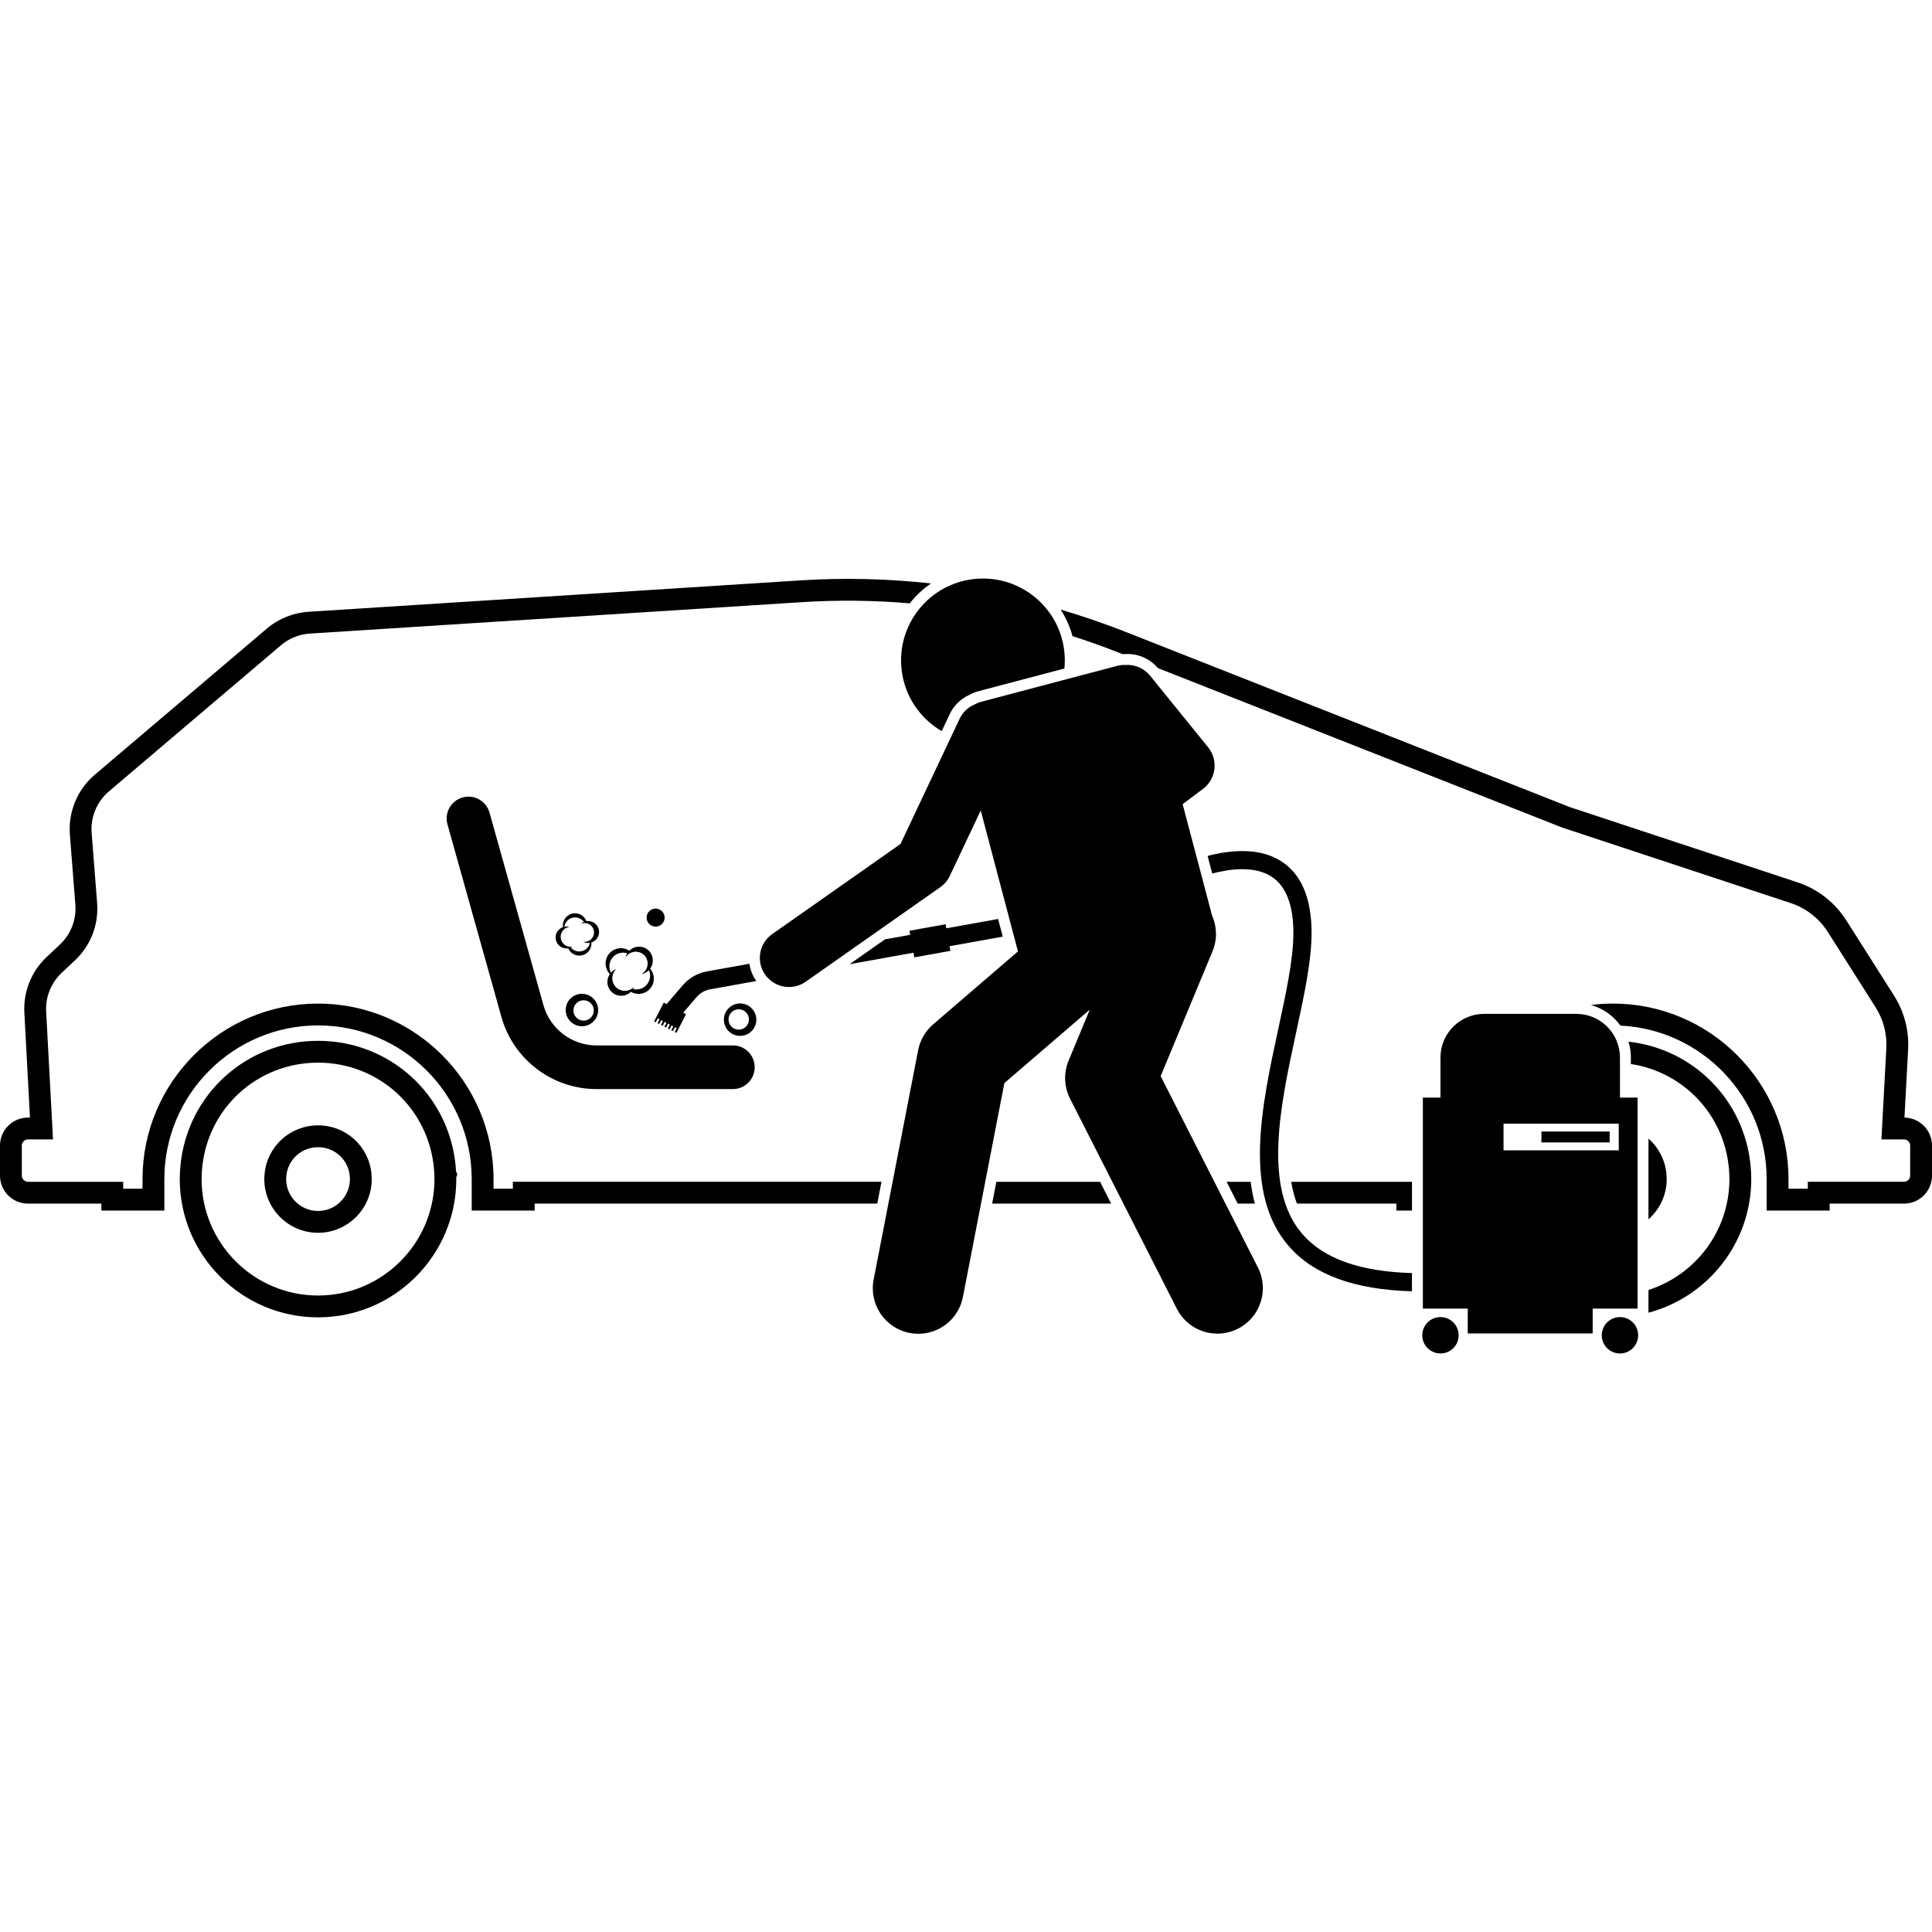
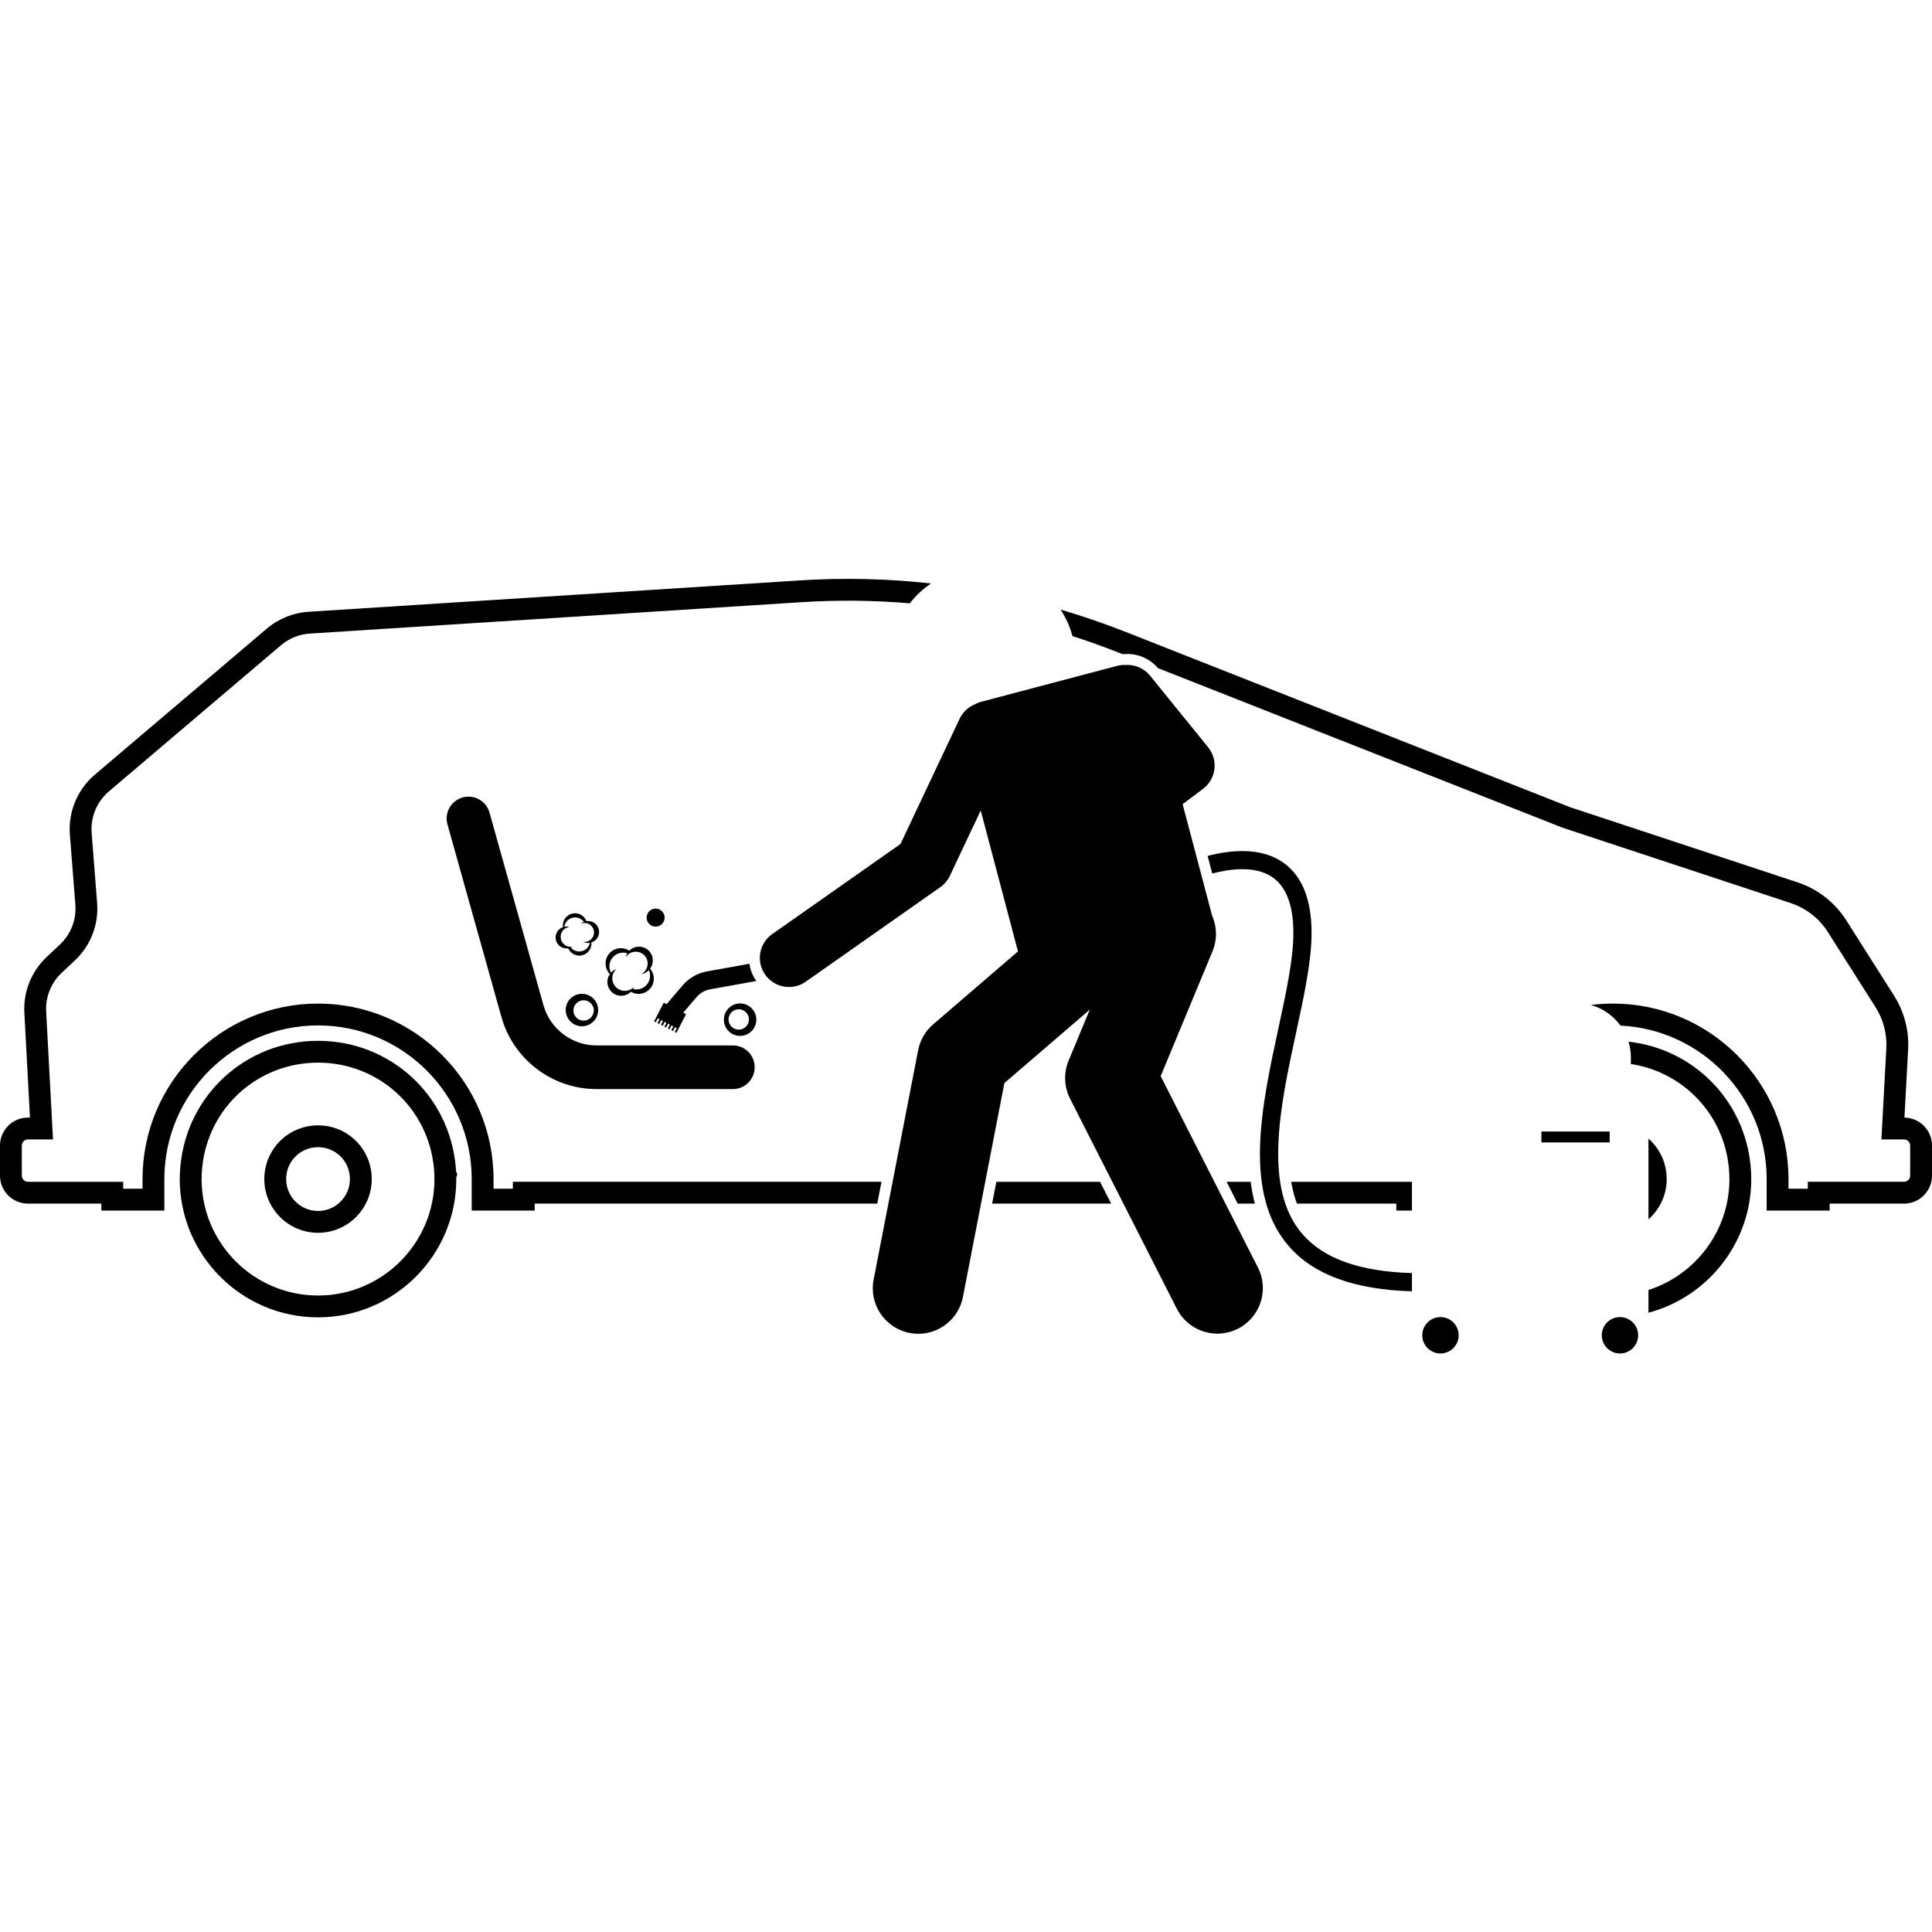
<svg xmlns="http://www.w3.org/2000/svg" id="Layer_1" height="512" viewBox="0 0 530.978 212.978" width="512">
  <g>
    <path d="m273.832 165.796-1.163 6h32.715l-3.05-6z" />
    <path d="m140.948 165.796v1.91h-5.309v-2.654c0-26.597-21.638-48.234-48.235-48.234s-48.234 21.638-48.234 48.234v2.654h-5.309v-1.91h-26.18c-.911 0-1.681-.77-1.681-1.681v-8.284c0-.911.77-1.681 1.681-1.681h6.887l-1.882-35.147c-.214-4.008 1.34-7.883 4.264-10.632l3.627-3.409c4.351-4.09 6.579-9.851 6.114-15.804l-1.504-19.248c-.339-4.336 1.438-8.605 4.752-11.42l47.281-40.158c2.216-1.882 5.034-3.02 7.934-3.206l135.111-8.625c9.99-.638 19.926-.52 29.78.313.055-.07.106-.143.162-.213 1.639-2.056 3.552-3.814 5.67-5.246-11.89-1.319-23.904-1.613-35.994-.842l-135.111 8.625c-4.181.267-8.242 1.908-11.436 4.62l-47.281 40.158c-4.778 4.058-7.339 10.211-6.85 16.461l1.504 19.248c.323 4.13-1.223 8.127-4.242 10.964l-3.627 3.41c-4.215 3.962-6.455 9.547-6.146 15.323l1.543 28.827h-.557c-4.235 0-7.681 3.446-7.681 7.681v8.284c0 4.235 3.446 7.681 7.681 7.681h20.18v1.91h17.309v-8.654c0-23.288 18.946-42.234 42.234-42.234 23.289 0 42.235 18.946 42.235 42.234v8.654h17.309v-1.91h94.151l1.164-6h-101.315z" />
    <path d="m502.845 173.706v-1.91h20.452c4.235 0 7.681-3.446 7.681-7.681v-8.284c0-4.199-3.387-7.622-7.572-7.68l1.009-18.69c.284-5.264-1.058-10.398-3.881-14.848l-13.122-20.685c-3.109-4.901-7.856-8.602-13.366-10.422l-62.586-20.677-122.022-48.132c-5.929-2.339-11.916-4.382-17.949-6.161 1.443 2.207 2.554 4.658 3.264 7.288 4.186 1.351 8.351 2.824 12.484 4.454l1.269.501c.155-.007.309-.03.464-.03.097 0 .194.002.29.004.199-.011.398-.016.596-.016 3.25 0 6.283 1.416 8.375 3.878l111.106 43.826 62.827 20.761c4.197 1.387 7.813 4.206 10.181 7.939l13.122 20.685c2.15 3.39 3.173 7.301 2.957 11.31l-1.35 25.013h6.223c.911 0 1.681.77 1.681 1.681v8.284c0 .911-.77 1.681-1.681 1.681h-26.452v1.91h-5.309v-2.654c0-26.597-21.638-48.234-48.234-48.234-2.051 0-4.069.144-6.054.393 3.305.924 6.146 2.949 8.111 5.659 22.336 1.077 40.178 19.584 40.178 42.182v8.654h17.308z" />
    <path d="m337.112 165.796 3.049 6h4.714c-.515-1.944-.89-3.948-1.149-6z" />
    <path d="m356.447 171.796h27.312v1.91h4.295v-7.91h-33.188c.347 2.119.863 4.128 1.582 6z" />
    <path d="m87.409 150.287c-7.678 0-13.997 5.757-14.697 13.387-.049.524-.071.975-.071 1.378 0 8.141 6.625 14.764 14.768 14.764 8.139 0 14.76-6.623 14.76-14.764 0-.424-.022-.886-.068-1.393-.7-7.623-7.017-13.372-14.692-13.372zm0 23.529c-4.835 0-8.768-3.932-8.768-8.764 0-.24.016-.508.045-.825.416-4.527 4.166-7.94 8.723-7.94 4.555 0 8.303 3.405 8.717 7.917.028.307.043.589.043.848 0 4.833-3.93 8.764-8.76 8.764z" />
    <path d="m448.219 133.427c14.352 2.18 25.573 13.77 26.941 28.657.095 1.04.141 2.012.141 2.969 0 14.245-9.358 26.342-22.248 30.476v6.25c16.242-4.316 28.248-19.143 28.248-36.726 0-1.141-.054-2.29-.166-3.516-1.675-18.224-15.775-32.285-33.565-34.242.419 1.378.649 2.838.649 4.351v1.782z" />
    <path d="m458.065 165.052c0-.424-.022-.886-.068-1.393-.359-3.911-2.203-7.321-4.944-9.723v22.172c3.066-2.707 5.012-6.654 5.012-11.057z" />
    <path d="m187.649 111.781-4.452 5.192-.781-.403-1.741 3.376-.908 1.761.459.236.549-1.064.486.251-.549 1.064.459.236.549-1.064.486.251-.549 1.064.459.236.549-1.064.486.251-.549 1.064.459.236.549-1.064.486.251-.549 1.064.459.236.549-1.064.486.251-.549 1.064.459.236.549-1.064.486.251-.549 1.064.459.236.549-1.064 2.1-4.073-.78-.402 3.681-4.292c.959-1.118 2.285-1.877 3.734-2.138l12.674-2.282c-.008-.011-.018-.021-.025-.032-1.018-1.45-1.625-3.064-1.867-4.708l-11.668 2.101c-2.579.464-4.938 1.815-6.644 3.804z" />
-     <path d="m251.282 104.114 9.914-1.785-.23-1.278 14.629-2.635-1.281-4.85-14.234 2.563-.201-1.115-9.914 1.785.201 1.115-6.945 1.251-9.727 6.832 17.558-3.162z" />
    <path d="m358.015 180.25c-11.067-12.649-6.128-35.474-1.772-55.612 2.171-10.036 4.223-19.516 4.223-27.202 0-9.668-2.871-16.35-8.534-19.86-6.049-3.749-13.971-2.921-20.044-1.337l1.277 4.832c5.112-1.348 11.559-2.084 16.14.76 4.087 2.539 6.16 7.789 6.16 15.605 0 7.152-1.996 16.377-4.109 26.145-4.606 21.29-9.827 45.419 2.895 59.961 6.838 7.816 17.96 11.895 33.802 12.351v-5.007c-14.269-.421-24.168-3.926-30.038-10.636z" />
-     <path d="m266.495 31.928c.769-.418 1.568-.738 2.377-.952l23.663-6.252c.152-1.547.149-3.133-.032-4.74-1.391-12.349-12.529-21.231-24.877-19.841-12.35 1.391-21.231 12.528-19.841 24.877.827 7.343 5.1 13.46 11.025 16.921l2.203-4.666c1.125-2.381 3.067-4.274 5.481-5.347z" />
    <path d="m325.027 62.012 5.592-4.194c1.739-1.304 2.873-3.261 3.14-5.418.267-2.158-.356-4.331-1.725-6.019l-15.96-19.686c-1.706-2.104-4.261-3.111-6.773-2.938-.759-.033-1.536.047-2.309.251l-37.353 9.87c-.651.172-1.254.43-1.815.745-1.738.741-3.226 2.09-4.097 3.934l-16.238 34.395-35.258 24.765c-3.616 2.54-4.488 7.529-1.948 11.145 1.557 2.217 4.035 3.402 6.553 3.402 1.588 0 3.193-.472 4.591-1.454l36.991-25.982c1.135-.797 2.044-1.877 2.636-3.131l8.479-17.961 10.238 38.745-23.313 20.049c-2.123 1.826-3.572 4.312-4.114 7.06l-12.235 63.058c-1.335 6.773 3.074 13.346 9.847 14.681.816.161 1.629.238 2.431.238 5.85 0 11.077-4.128 12.251-10.085l11.399-58.817 23.473-20.187-5.821 14.02c-1.403 3.38-1.255 7.205.406 10.466l29.344 57.731c2.208 4.335 6.596 6.83 11.149 6.83 1.908 0 3.846-.439 5.663-1.364 6.152-3.133 8.599-10.66 5.466-16.811l-26.726-52.592 14.246-34.308c1.368-3.294 1.212-6.834-.128-9.856z" />
-     <path d="m433.219 119.645h-25.332c-6.627 0-12 5.373-12 12v11h-4.834v58h12.333v6.833h34.334v-6.833h12.333v-58h-4.834v-11c0-6.627-5.371-12-12-12zm11.668 30.166v7.334h-31.667v-7.334z" />
    <path d="m423.636 151.978h18.75v3h-18.75z" />
    <circle cx="395.887" cy="207.978" r="5" />
    <circle cx="445.22" cy="207.978" r="5" />
    <path d="m156.851 115.372c-1.777 1.704-1.836 4.527-.132 6.304s4.527 1.836 6.304.132c1.777-1.704 1.836-4.527.132-6.304s-4.527-1.836-6.304-.132zm5.485 5.353c-1.117 1.071-2.889 1.034-3.96-.083s-1.034-2.889.083-3.96c1.117-1.071 2.889-1.034 3.96.083 1.071 1.116 1.034 2.889-.083 3.96z" />
    <path d="m168.033 113.557c1.474 1.477 3.86 1.484 5.346.026 1.612.936 3.705.731 5.087-.648 1.57-1.567 1.629-4.054.211-5.712 1.097-1.485.987-3.581-.357-4.928-1.478-1.481-3.874-1.486-5.359-.015-1.634-1.075-3.852-.896-5.291.54-1.627 1.623-1.644 4.24-.063 5.893-1.028 1.479-.892 3.523.426 4.843zm.553-9.64c1.035-1.033 2.512-1.328 3.817-.921-.231.376-.395.78-.483 1.2.141-.243.302-.478.511-.686 1.277-1.274 3.345-1.272 4.619.005 1.274 1.277 1.272 3.345-.005 4.619-.249.249-.535.434-.833.586.769-.118 1.51-.463 2.103-1.054.011-.011.018-.024.028-.035.606 1.392.347 3.07-.793 4.207-.974.972-2.34 1.293-3.586.99.124-.206.229-.419.31-.64-.036.039-.062.084-.1.122-1.351 1.348-3.538 1.346-4.886-.005s-1.345-3.538.005-4.886c.038-.038.083-.064.122-.099-.501.183-.974.466-1.377.868-.049.049-.083.107-.13.158-.739-1.432-.525-3.229.677-4.428z" />
-     <path d="m156.16 101.636c.601 1.356 2.045 2.202 3.58 1.959 1.744-.276 2.943-1.851 2.804-3.581 1.4-.444 2.309-1.846 2.072-3.341-.26-1.645-1.801-2.767-3.445-2.513-.551-1.456-2.063-2.376-3.661-2.123-1.806.286-3.04 1.964-2.793 3.767-1.353.472-2.22 1.853-1.988 3.319.259 1.64 1.793 2.759 3.432 2.514zm.248-5.88c.042-.007.083-.002.125-.007-.409-.116-.846-.155-1.293-.084-.055.009-.104.03-.157.041.193-1.268 1.17-2.325 2.504-2.536 1.149-.182 2.239.318 2.889 1.19-.324.134-.619.318-.872.547.204-.091.418-.167.649-.203 1.417-.224 2.748.743 2.973 2.161.224 1.417-.743 2.748-2.161 2.973-.277.044-.547.03-.81-.012.551.283 1.188.407 1.847.303.012-.002.023-.007.035-.009-.26 1.18-1.21 2.14-2.476 2.34-1.081.171-2.111-.26-2.772-1.038.176-.075.343-.163.499-.268-.041.009-.079.025-.121.032-1.5.237-2.908-.786-3.145-2.286-.237-1.5.786-2.908 2.286-3.145z" />
+     <path d="m156.16 101.636c.601 1.356 2.045 2.202 3.58 1.959 1.744-.276 2.943-1.851 2.804-3.581 1.4-.444 2.309-1.846 2.072-3.341-.26-1.645-1.801-2.767-3.445-2.513-.551-1.456-2.063-2.376-3.661-2.123-1.806.286-3.04 1.964-2.793 3.767-1.353.472-2.22 1.853-1.988 3.319.259 1.64 1.793 2.759 3.432 2.514m.248-5.88c.042-.007.083-.002.125-.007-.409-.116-.846-.155-1.293-.084-.055.009-.104.03-.157.041.193-1.268 1.17-2.325 2.504-2.536 1.149-.182 2.239.318 2.889 1.19-.324.134-.619.318-.872.547.204-.091.418-.167.649-.203 1.417-.224 2.748.743 2.973 2.161.224 1.417-.743 2.748-2.161 2.973-.277.044-.547.03-.81-.012.551.283 1.188.407 1.847.303.012-.002.023-.007.035-.009-.26 1.18-1.21 2.14-2.476 2.34-1.081.171-2.111-.26-2.772-1.038.176-.075.343-.163.499-.268-.041.009-.079.025-.121.032-1.5.237-2.908-.786-3.145-2.286-.237-1.5.786-2.908 2.286-3.145z" />
    <path d="m125.341 163.004c-.027-.485-.057-.973-.102-1.467-1.807-19.66-18.071-34.485-37.831-34.485-19.764 0-36.029 14.825-37.834 34.481-.114 1.228-.169 2.379-.169 3.519 0 20.953 17.048 37.999 38.003 37.999 20.951 0 37.997-17.046 37.997-37.999 0-.172-.01-.353-.013-.527.144-.21.247-.449.247-.723-0-.306-.122-.576-.298-.798zm-37.933 34.048c-17.647 0-32.003-14.355-32.003-32 0-.953.047-1.922.144-2.967 1.52-16.552 15.216-29.034 31.859-29.034 16.639 0 30.334 12.482 31.856 29.033.095 1.035.141 2.006.141 2.968 0 17.645-14.354 32-31.997 32z" />
    <path d="m180.186 90.713c-1.368 0-2.477 1.109-2.477 2.477s1.109 2.477 2.477 2.477 2.477-1.109 2.477-2.477-1.109-2.477-2.477-2.477z" />
    <path d="m204.78 125.482c2.343-.758 3.628-3.272 2.87-5.615-.758-2.343-3.272-3.628-5.615-2.87-2.343.758-3.628 3.272-2.87 5.615.758 2.343 3.272 3.628 5.615 2.87zm-2.614-6.965c1.472-.476 3.051.331 3.527 1.803.476 1.472-.331 3.051-1.803 3.527-1.472.476-3.051-.331-3.527-1.803-.476-1.472.331-3.051 1.803-3.527z" />
    <path d="m149.369 117.282-14.836-52.951c-.894-3.192-4.21-5.054-7.396-4.159-3.191.894-5.053 4.206-4.159 7.396l14.836 52.951c3.266 11.656 14.002 19.797 26.107 19.797h37.494c3.313 0 6-2.687 6-6s-2.687-6-6-6h-37.494c-6.748-0-12.732-4.538-14.553-11.035z" />
  </g>
</svg>